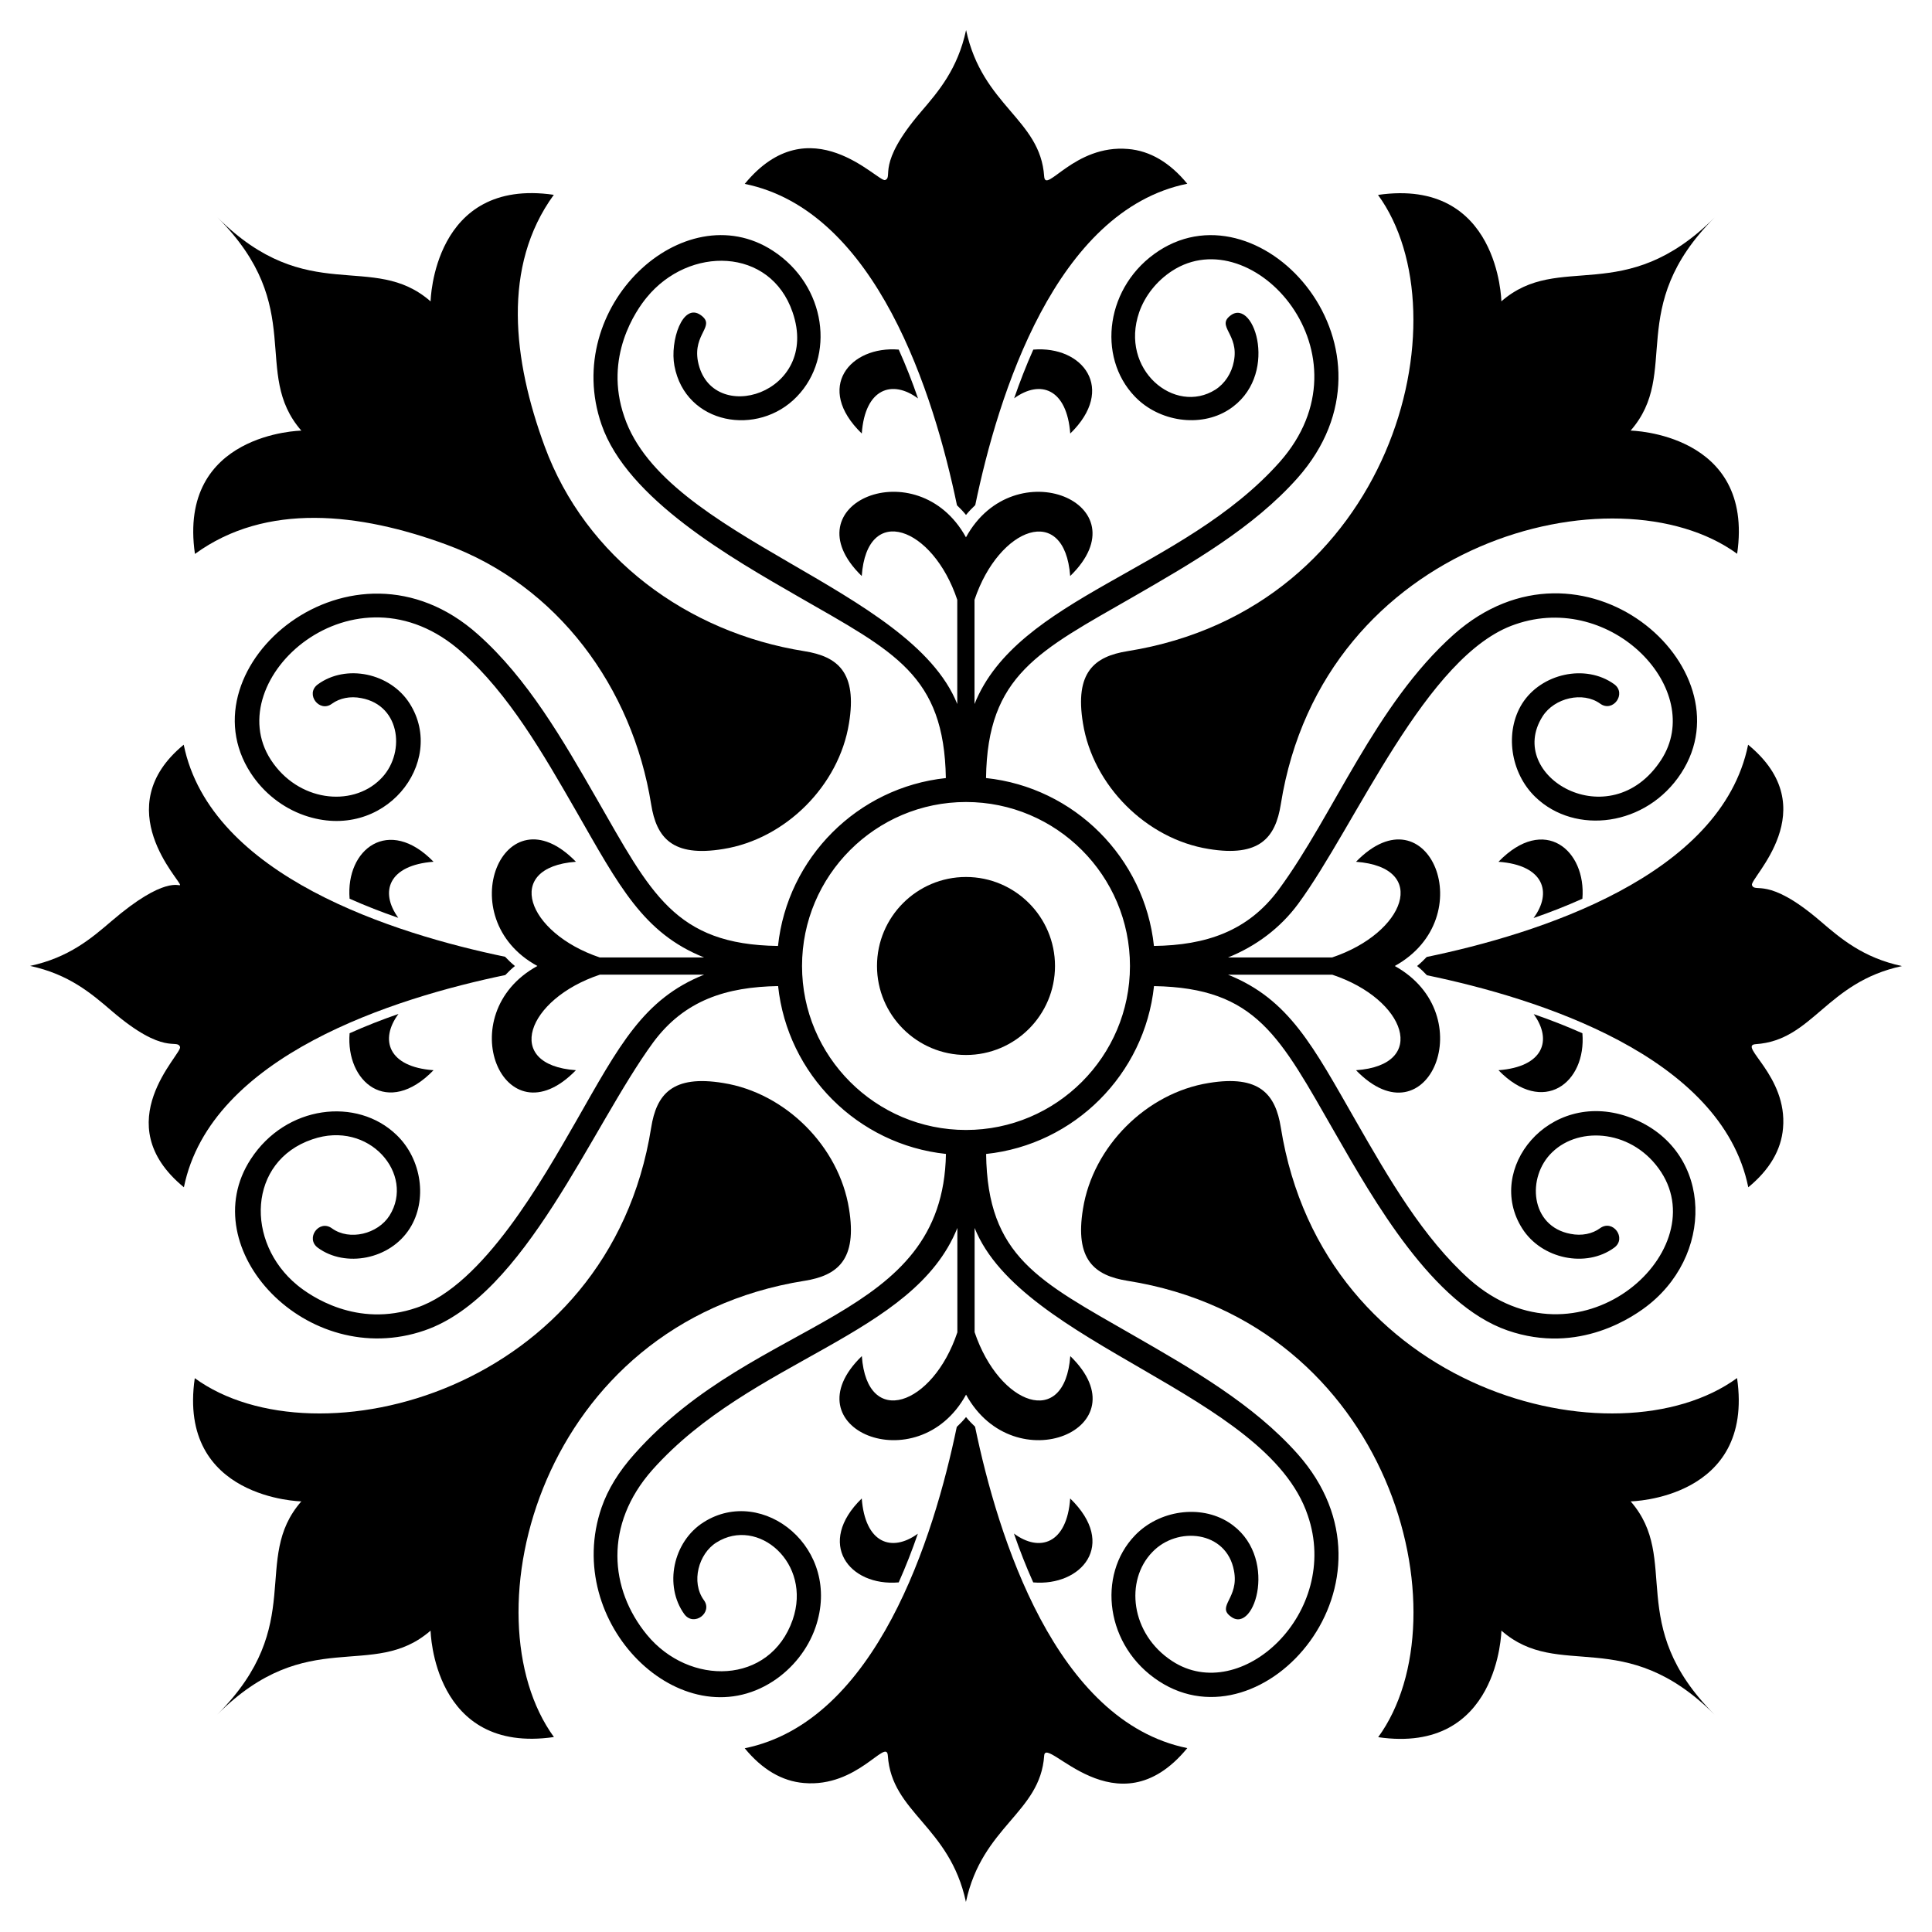
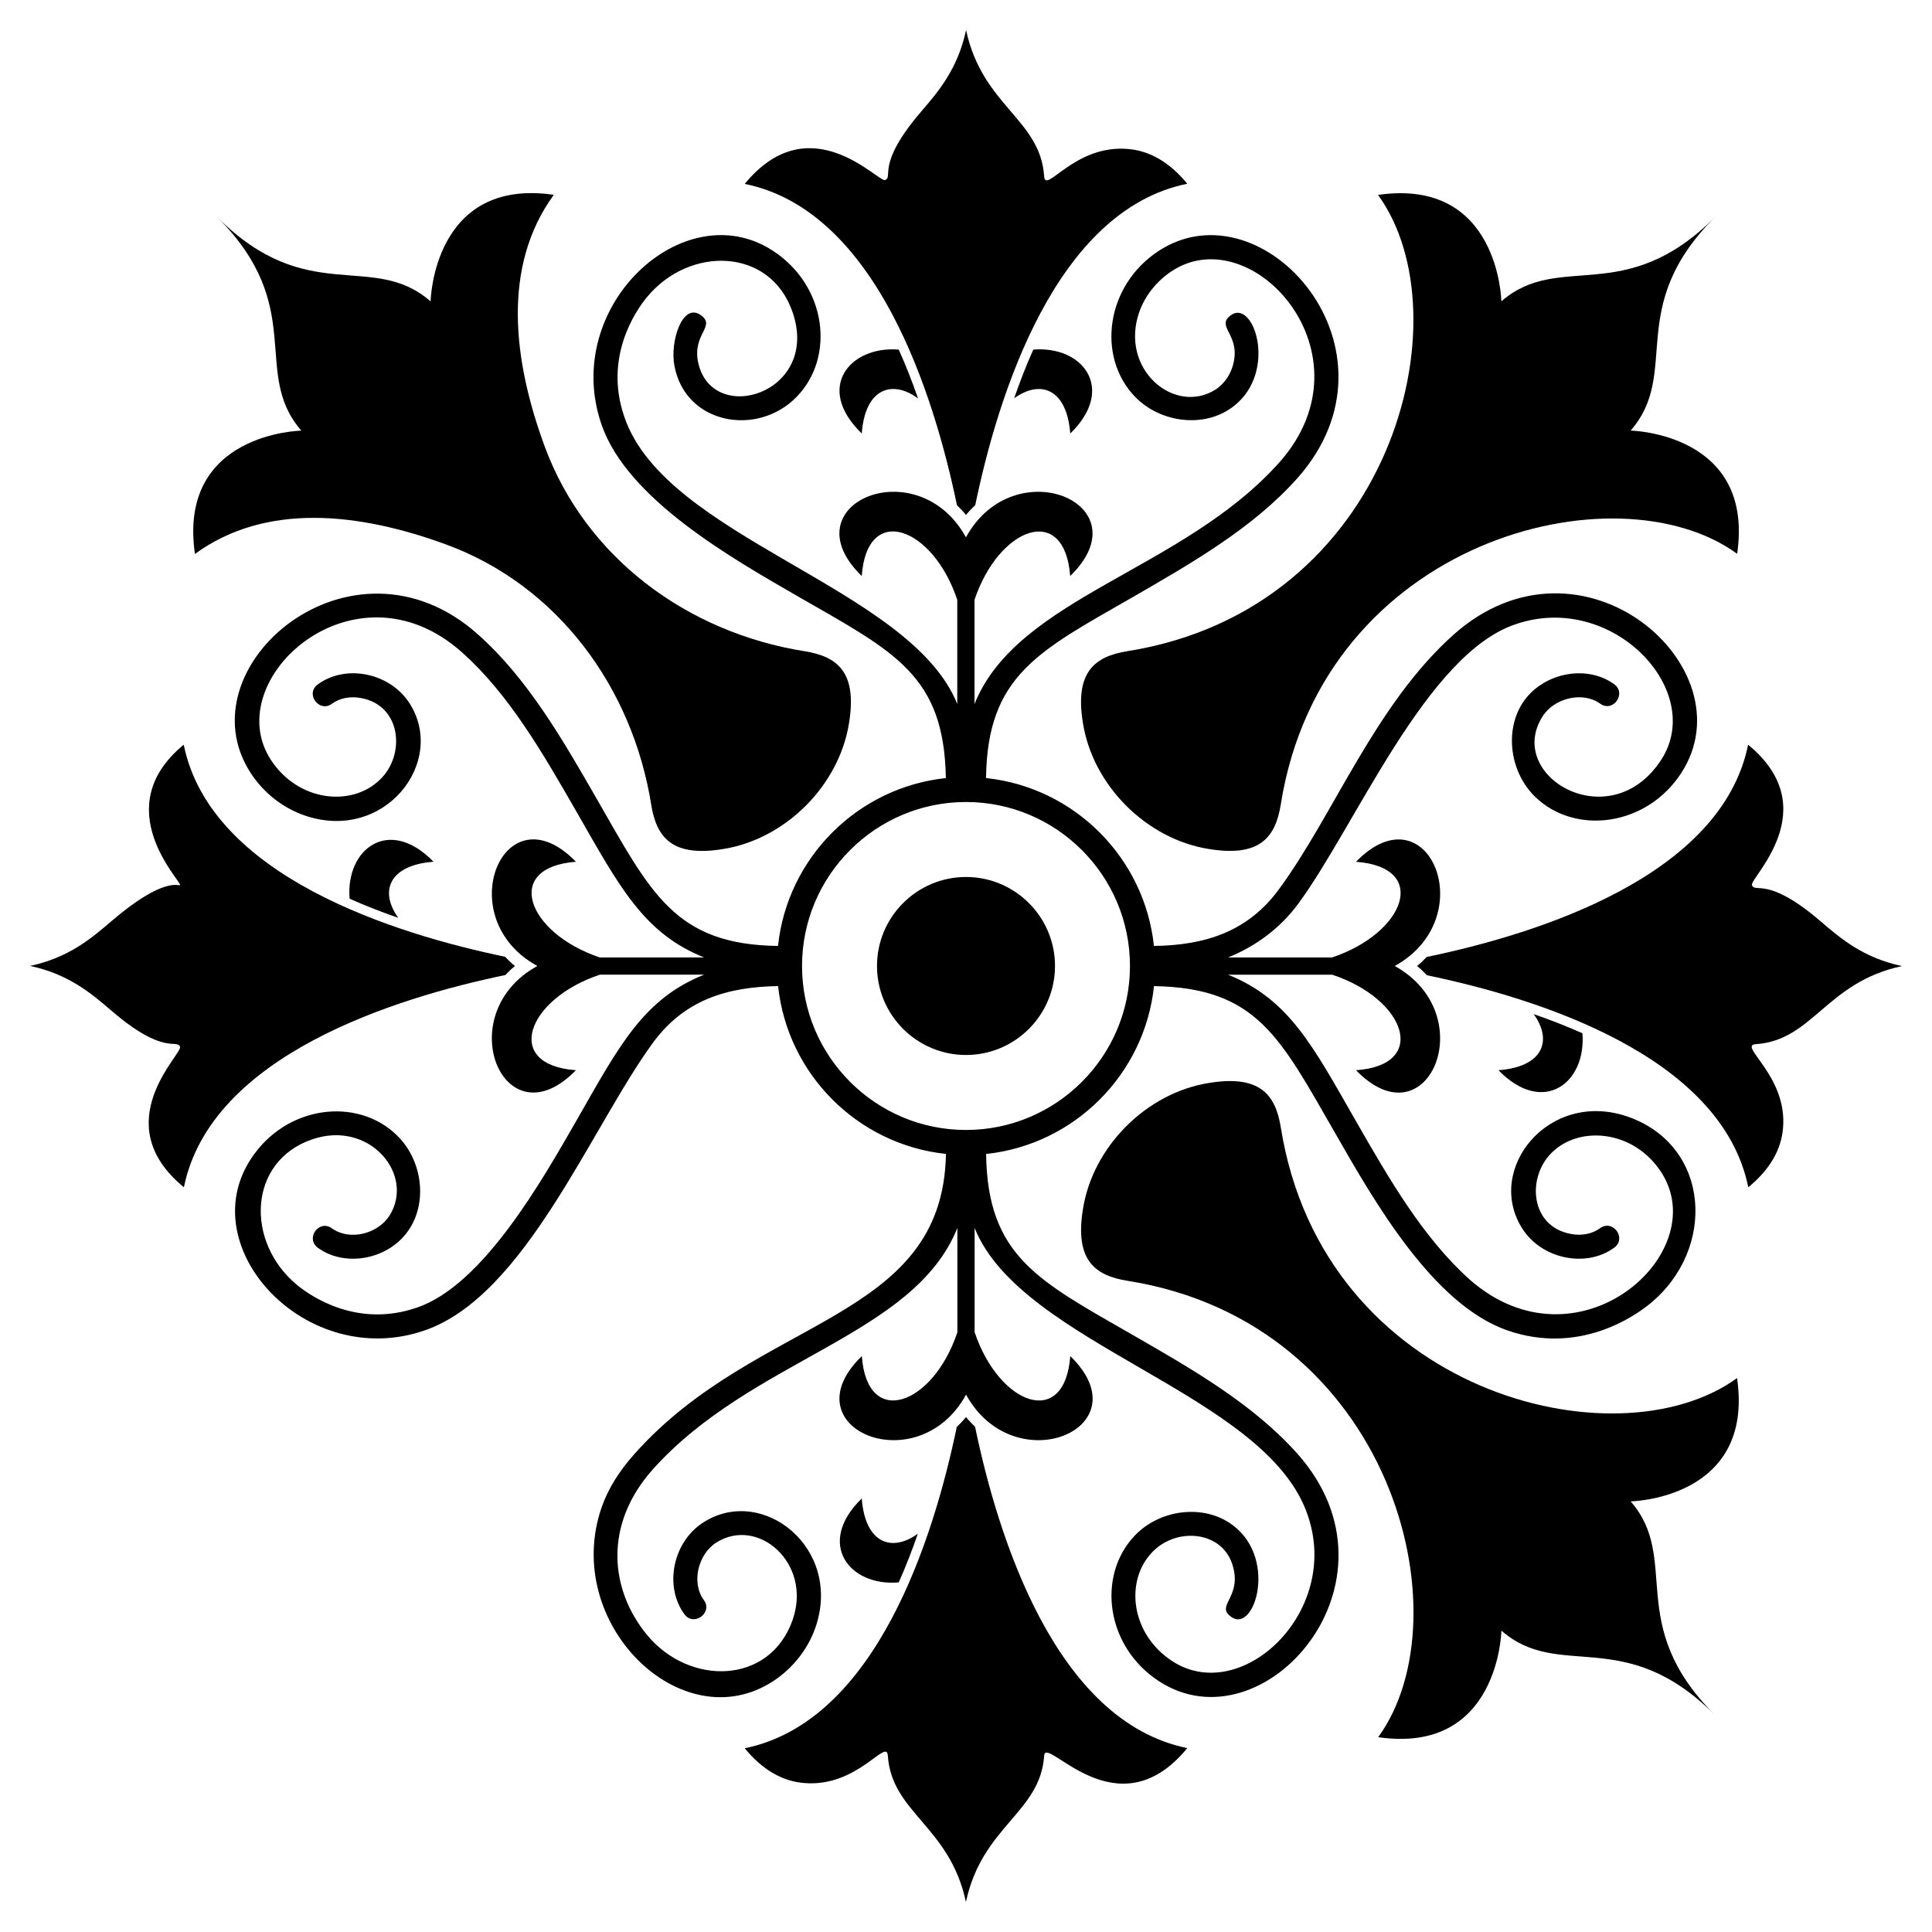
<svg xmlns="http://www.w3.org/2000/svg" fill="#000000" width="800px" height="800px" version="1.1" viewBox="144 144 512 512">
  <g>
    <path d="m400 376.41c-13.008 0-23.586 10.582-23.586 23.586s10.578 23.586 23.586 23.586 23.586-10.582 23.586-23.586-10.578-23.586-23.586-23.586z" />
    <path d="m195.66 290.8c18.91-13.777 43.719-10.879 66.543-2.512 29.527 10.82 49.402 37.859 54.367 68.914 1.402 8.766 5.59 14.023 19.109 11.793 16.488-2.637 30.672-16.812 33.312-33.312 2.231-13.539-3.035-17.719-11.82-19.113-31.012-4.93-57.988-24.816-68.832-54.289-8.414-22.863-11.363-47.723 2.426-66.652-32.047-4.66-32.652 28.242-32.652 28.242-15.363-13.445-32.52 1.699-56.48-22.262 23.961 23.961 8.82 41.113 22.227 56.516 0.008-0.012-32.855 0.559-28.199 32.676z" />
    <path d="m604.34 509.2c-31.973 23.297-109.67 3.938-120.91-66.402-1.402-8.766-5.59-14.023-19.109-11.793-16.484 2.637-30.672 16.809-33.312 33.312-2.231 13.535 3.035 17.719 11.82 19.113 70.102 11.148 89.73 88.93 66.406 120.94 32.047 4.66 32.652-28.238 32.652-28.238 15.363 13.445 32.52-1.699 56.48 22.262-23.961-23.961-8.816-41.113-22.227-56.516-0.004 0.008 32.859-0.562 28.199-32.68z" />
    <path d="m576.13 258.11c13.445-15.367-1.695-32.52 22.262-56.48-23.961 23.961-41.113 8.816-56.516 22.227 0 0-0.57-32.863-32.688-28.203 23.297 31.973 3.938 109.67-66.398 120.91-8.766 1.402-14.023 5.59-11.793 19.109 2.637 16.488 16.809 30.672 33.312 33.312 13.535 2.231 17.719-3.039 19.113-11.82 11.145-70.098 88.93-89.727 120.94-66.406 4.668-32.043-28.234-32.648-28.234-32.648z" />
-     <path d="m357.2 483.43c8.766-1.402 14.023-5.59 11.793-19.109-2.637-16.484-16.812-30.676-33.312-33.312-13.535-2.234-17.719 3.039-19.113 11.82-11.148 70.094-88.934 89.723-120.95 66.402-4.66 32.047 28.238 32.648 28.238 32.648-13.445 15.367 1.695 32.52-22.262 56.48 23.961-23.961 41.113-8.816 56.516-22.227 0 0 0.57 32.863 32.688 28.203-23.301-31.969-3.941-109.66 66.398-120.91z" />
    <path d="m589.55 348.86c18.125-27.902-26.328-66.84-60.273-36.727-20.93 18.664-31.781 47.785-46.406 67.613-8.141 11.066-19.332 14.762-33.066 14.941-2.477-23.391-21.105-42.02-44.496-44.496 0.352-27.312 14.012-33.66 38.988-48.008 15.637-9.027 31.848-18.324 43.562-31.5 30.102-33.992-9.105-78.176-36.727-60.234-14.113 9.172-16.566 28.059-6.379 38.648 6.414 6.688 17.324 8.258 24.777 3.535 13.652-8.617 6.969-29.695 0.652-25.086-4.027 2.938 2.262 4.945 0.805 12.215-0.578 3.148-2.422 5.914-4.879 7.488-10.789 6.828-25.465-5.301-20.207-20.512 1.535-4.379 4.648-8.297 8.719-10.949 21.402-13.918 53.727 22.238 28.465 50.707-25.637 28.762-69.441 35.691-80.828 64.078v-27.621c6.488-19.332 23.883-25.781 25.355-6.301 19.656-19.109-14.844-33.617-27.621-10.258-12.898-23.391-47.234-8.812-27.621 10.258 1.379-19.488 18.848-13.102 25.316 6.301v27.621c-12.418-30.965-77.379-43.867-88.242-76.141-5.492-15.867 3.148-28.234 5.953-31.617 11.199-13.715 32.746-13.34 38.645 3.918 7.484 21.66-21.68 30.48-25.086 13.023-1.375-7.367 4.805-9.301 0.805-12.215-4.859-3.547-8.277 6.898-7.031 13.406 2.93 15.629 22.16 18.879 32.461 8.145 10.184-10.516 7.894-29.375-6.375-38.648-23.605-15.379-56.211 14.789-45.406 46.062 6.801 19.77 34.609 35.496 52.285 45.676 25.426 14.605 38.496 20.738 38.969 48.012-23.383 2.481-42.008 21.109-44.484 44.492-27.383-0.359-33.711-14.059-48.039-38.988-8.988-15.637-18.285-31.848-31.465-43.566-33.41-29.852-78.547 8.582-60.234 36.727 3.418 5.262 8.488 9.219 14.215 11.219 21.16 7.34 37.785-14.07 27.93-29.617-5.125-8.121-16.883-10.602-24.395-5.07-3.394 2.547 0.484 7.57 3.766 5.109 2.074-1.5 4.879-2.074 7.762-1.5 10.746 1.969 11.777 15.156 4.957 21.629-7.539 7.336-21.699 5.777-28.891-5.262-13.887-21.355 22.285-53.875 50.672-28.469 12.41 11.027 21.438 26.777 30.195 41.988 11.426 19.93 17.809 32.379 33.922 38.84h-27.645c-19.32-6.508-25.707-23.891-6.301-25.355-19.137-19.684-33.535 14.922-10.219 27.621-23.348 12.82-8.871 47.258 10.219 27.621-19.402-1.371-13.09-18.84 6.34-25.316h27.621c-16.113 6.461-22.469 18.777-33.922 38.84-8.797 15.277-24.578 43.469-42.219 49.402-15.902 5.492-28.234-3.148-31.656-5.953-13.871-11.379-13.102-32.859 3.957-38.648 15.125-5.227 27.309 9.328 20.477 20.207-3.09 4.867-10.582 6.75-15.25 3.383-3.398-2.484-7.144 2.656-3.727 5.148 7.262 5.324 19.121 3.144 24.355-5.148 4.727-7.453 3.188-18.324-3.496-24.738-10.477-10.145-29.348-7.938-38.645 6.379-15.488 23.664 14.871 56.18 46.062 45.406 26.695-9.184 44.078-53.789 60.582-76.336 8.285-11.199 19.395-14.691 33.098-14.922 2.481 23.379 21.102 42 44.48 44.484-0.773 44.57-49.902 42.805-82.535 79.5-4.188 4.688-7.031 9.336-8.719 14.176-10.617 30.734 21.223 61.82 45.445 46.062 5.223-3.418 9.219-8.488 11.219-14.215 7.277-20.984-13.949-37.863-29.617-27.93-8.129 5.129-10.578 16.855-5.109 24.395 2.547 3.394 7.625-0.461 5.148-3.766-3.434-4.754-1.406-12.285 3.344-15.25 10.992-6.953 25.398 5.449 20.207 20.477-6.012 17.285-27.426 17.637-38.645 3.957-9.883-12.051-11.414-29.141 1.461-43.68 26.352-29.551 69.289-35.34 80.828-64.113v27.66c-6.492 19.473-23.949 25.598-25.316 6.301-19.668 19.062 14.789 33.582 27.621 10.219 12.824 23.352 47.258 8.867 27.621-10.219-1.465 19.406-18.816 13.074-25.355-6.34v-27.621c12.48 31.117 77.406 43.82 88.281 76.141 8.895 25.754-17.68 50.582-35.918 38.648-11.066-7.207-12.586-21.367-5.262-28.891 6.574-6.926 19.668-5.68 21.629 4.918 1.445 7.316-4.766 9.406-0.77 12.215 6.312 4.773 12.836-16.512-0.691-25.047-7.492-4.727-18.363-3.188-24.777 3.496-10.137 10.539-7.812 29.434 6.379 38.648 27.707 18.082 66.785-26.34 36.727-60.234-11.715-13.176-27.93-22.473-43.562-31.461-25.09-14.418-38.633-20.848-38.988-48.039 23.387-2.477 42.012-21.102 44.492-44.484 27.227 0.461 33.332 13.426 48.012 38.969 10.23 17.84 25.863 45.422 45.676 52.285 18.977 6.566 33.691-3.766 37.727-7.07 17.688-14.438 16.121-41.922-5.879-49.594-20.941-7.234-37.902 13.945-27.969 29.617 5.144 8.152 16.961 10.559 24.395 5.109 3.398-2.481-0.352-7.641-3.766-5.148-2.035 1.5-4.879 2.074-7.762 1.5-10.773-1.969-11.738-15.094-4.918-21.629 7.336-7.144 21.621-5.902 28.891 5.262 14.027 21.566-22.164 53.547-50.711 28.504-12.371-11.062-21.438-26.773-30.156-41.988-11.367-19.824-17.691-32.328-33.922-38.84h27.621c19.582 6.504 25.602 23.953 6.301 25.316 19.059 19.668 33.559-14.766 10.258-27.621 23.312-12.859 8.816-47.242-10.258-27.621 19.543 1.477 13.027 18.855-6.34 25.355h-27.582c7.375-2.957 13.867-7.797 18.594-14.215 15.25-20.703 33.895-66.102 57.547-74.066 25.605-8.867 50.605 17.527 38.645 35.922-13.508 20.742-41.488 4.305-31.426-11.527 3.125-4.922 10.688-6.676 15.25-3.379 3.394 2.477 7.113-2.676 3.727-5.148-7.606-5.488-19.359-2.832-24.395 5.148-4.688 7.488-3.148 18.363 3.535 24.777 10.516 10.121 29.41 7.816 38.633-6.383zm-189.55 94.594c-23.961 0-43.453-19.496-43.453-43.457s19.492-43.457 43.453-43.457 43.453 19.496 43.453 43.457c0 23.957-19.492 43.457-43.453 43.457z" />
    <path d="m382.17 563.35c1.883-4.223 3.574-8.566 5.07-12.906-6.973 5.051-13.973 2.523-14.867-9.336-12.191 11.855-3.379 23.379 9.797 22.242z" />
-     <path d="m427.61 541.11c-0.852 12.02-8.102 14.344-14.906 9.297 1.5 4.34 3.188 8.684 5.109 12.945 12.715 1.094 22.445-9.984 9.797-22.242z" />
    <path d="m341.36 607.31c4.629 5.637 9.898 8.73 15.68 9.207 14.246 1.25 21.918-12.082 22.246-7.25 1.016 15.199 16.363 18.602 20.695 38.762 4.336-20.168 19.691-23.57 20.738-38.766 0.383-5.606 19.223 20.766 37.926-1.996-34.941-7.102-50.188-55.953-56.246-85.176-0.836-0.793-1.645-1.633-2.391-2.551-0.766 0.941-1.594 1.797-2.453 2.609-6.062 29.234-21.301 78.062-56.195 85.16z" />
    <path d="m417.83 236.65c-1.883 4.227-3.574 8.566-5.07 12.906 6.973-5.047 13.973-2.523 14.867 9.336 12.195-11.855 3.356-23.324-9.797-22.242z" />
    <path d="m372.38 258.89c0.852-12.02 8.102-14.344 14.906-9.297-1.5-4.34-3.188-8.684-5.109-12.945-12.848-1.055-22.371 10.059-9.797 22.242z" />
    <path d="m458.64 192.69c-4.629-5.637-9.895-8.73-15.68-9.207-14.246-1.25-21.918 12.082-22.246 7.25-1.016-15.195-16.363-18.602-20.691-38.762-2.219 10.316-7.309 16.25-11.938 21.641-12.082 14.086-7.234 17.223-9.523 18.102-1.844 0.68-19.934-20.004-37.199 1.02 34.941 7.102 50.188 55.953 56.246 85.176 0.836 0.797 1.645 1.633 2.391 2.555 0.766-0.941 1.594-1.797 2.453-2.609 6.059-29.242 21.293-78.07 56.188-85.164z" />
    <path d="m258.89 372.37c-11.855-12.195-23.328-3.356-22.242 9.797 4.227 1.883 8.566 3.574 12.906 5.07-5.047-6.973-2.523-13.969 9.336-14.867z" />
-     <path d="m236.65 417.82c-1.059 12.844 10.059 22.367 22.242 9.797-12-0.852-14.355-8.086-9.297-14.906-4.34 1.5-8.68 3.191-12.945 5.109z" />
    <path d="m173.6 388.06c-5.391 4.621-11.324 9.703-21.629 11.918 10.316 2.215 16.25 7.309 21.641 11.938 14.086 12.082 17.219 7.238 18.102 9.527 0.68 1.844-19.703 20.18 1.02 37.199 7.098-34.941 55.953-50.188 85.176-56.246 0.797-0.836 1.633-1.645 2.551-2.391-0.941-0.766-1.797-1.594-2.609-2.453-29.242-6.062-78.066-21.301-85.164-56.195-20.359 16.723-0.574 36.156-0.973 37.199-0.156 0.414-4.031-2.562-18.113 9.504z" />
    <path d="m541.11 427.62c11.855 12.195 23.328 3.356 22.242-9.797-4.227-1.883-8.566-3.57-12.906-5.07 5.035 6.961 2.543 13.969-9.336 14.867z" />
-     <path d="m563.35 382.18c1.059-12.844-10.059-22.371-22.242-9.797 12 0.852 14.355 8.086 9.297 14.906 4.34-1.5 8.68-3.191 12.945-5.109z" />
    <path d="m608.29 378.56c-0.68-1.844 19.703-20.18-1.02-37.199-7.098 34.941-55.953 50.188-85.176 56.246-0.797 0.836-1.633 1.645-2.551 2.391 0.941 0.762 1.797 1.594 2.609 2.453 29.242 6.062 78.066 21.301 85.164 56.191 5.637-4.629 8.73-9.895 9.207-15.68 1.219-13.867-12.07-21.914-7.25-22.246 15.199-1.016 18.598-16.363 38.762-20.695-10.316-2.215-16.25-7.309-21.645-11.938-14.086-12.078-17.223-7.234-18.102-9.523z" />
  </g>
</svg>